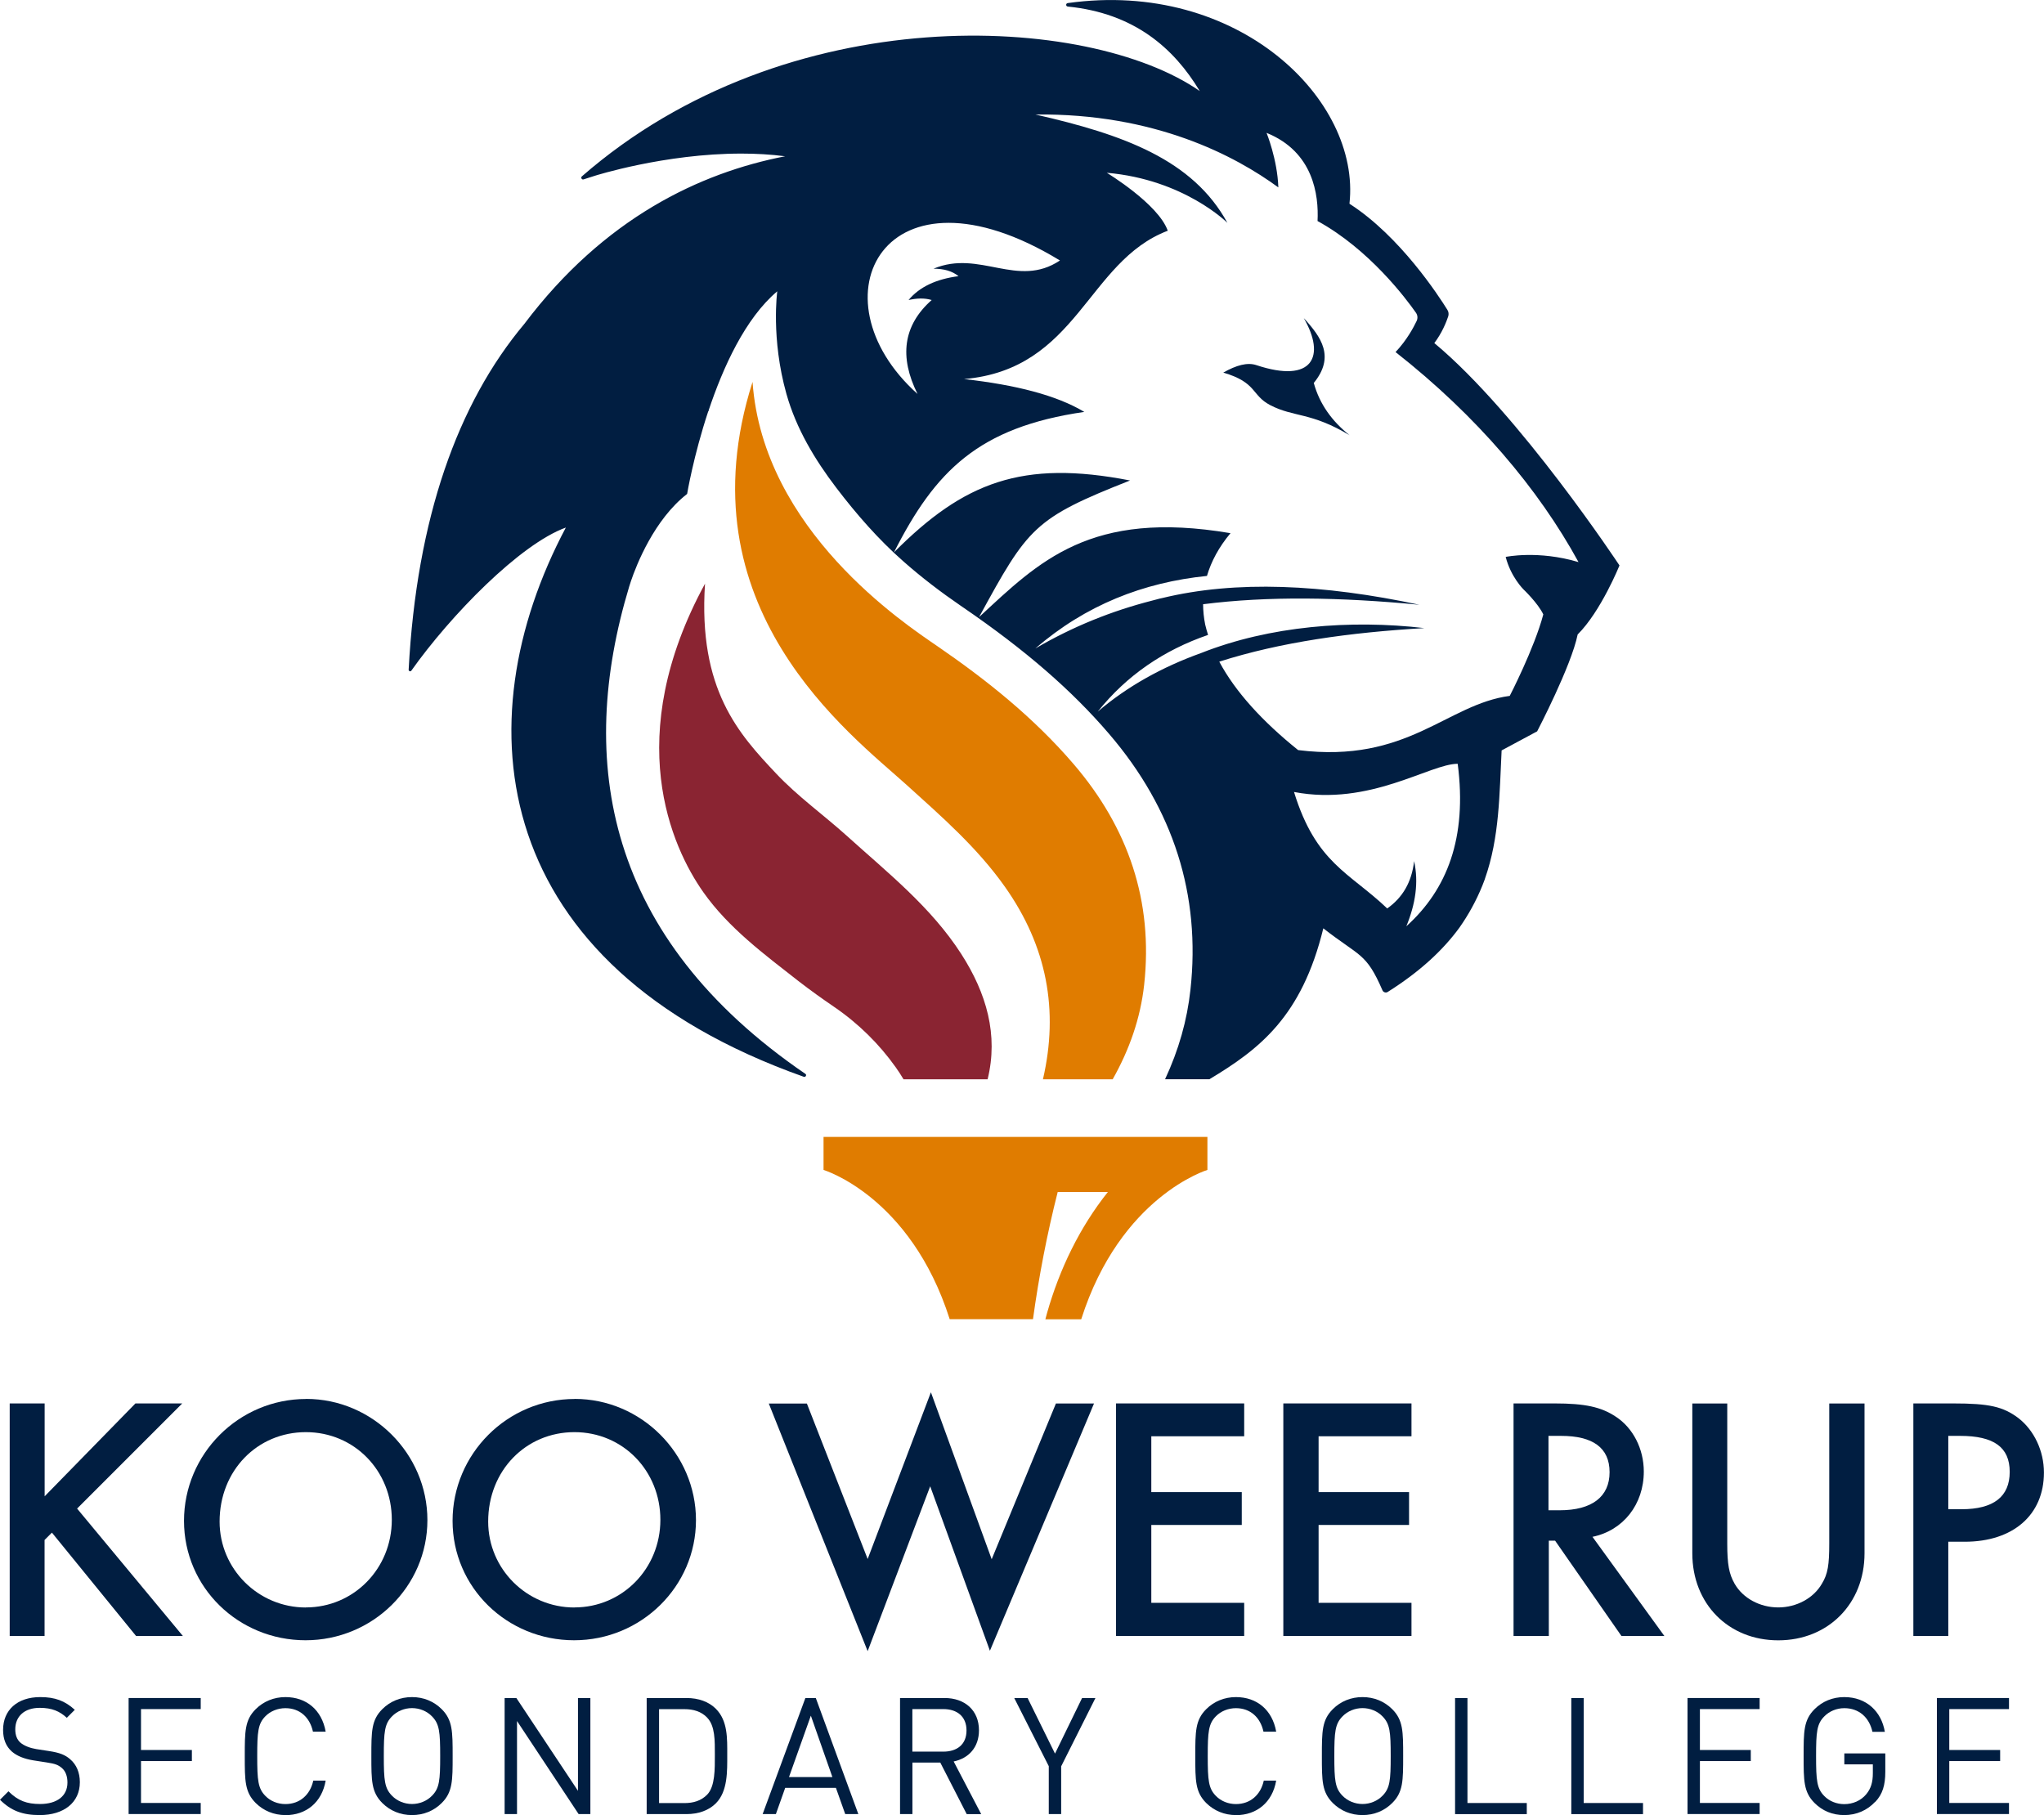
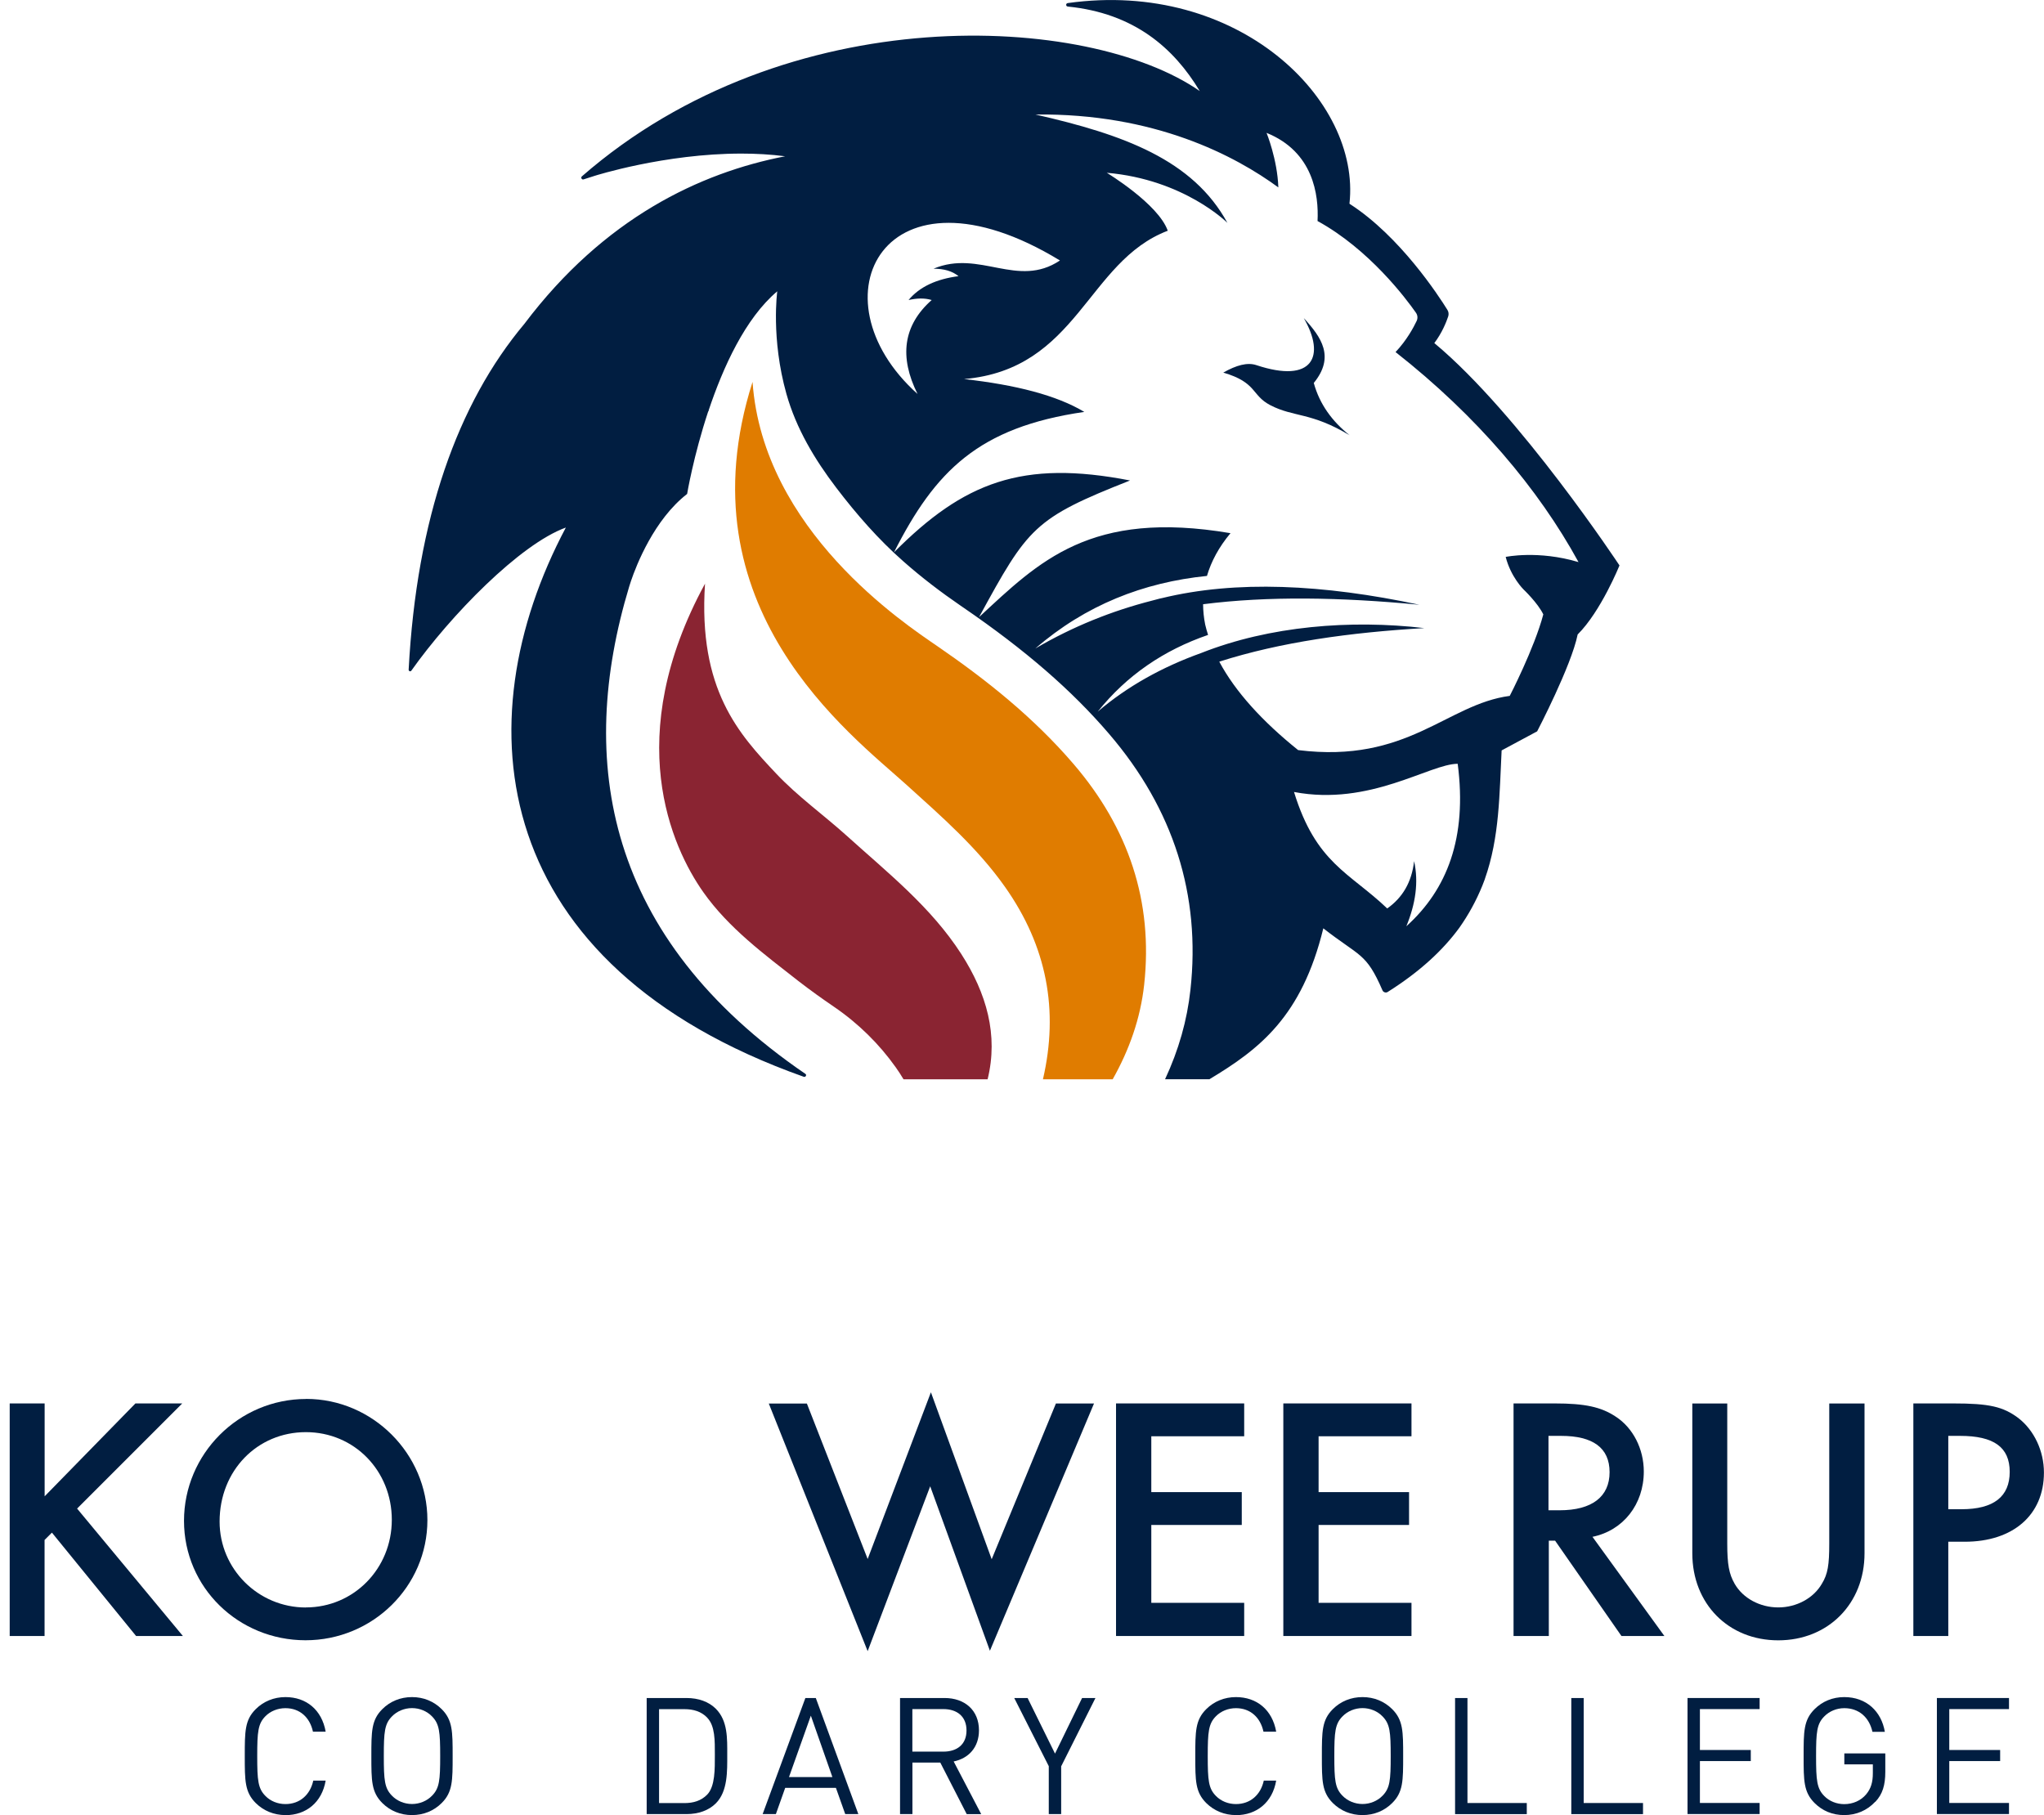
<svg xmlns="http://www.w3.org/2000/svg" id="uuid-e7a9c990-33d9-40dc-8ca0-7e9d2fe683aa" viewBox="0 0 311.81 276.9">
  <g id="uuid-d3dedb0a-1da3-4c8f-bbd0-f64665786fdd">
    <g>
      <g>
        <g>
          <path d="m20.66,214.1h7.14l-16.04,16.04,16.14,19.44h-7.14l-12.84-15.77-1.12,1.12v14.65H1.48v-35.48h5.33v14.17l13.85-14.17Z" style="fill:#011e41;" />
          <path d="m46.71,213.41c10.12,0,18.49,8.36,18.49,18.49s-8.36,18.33-18.59,18.33-18.54-8.05-18.54-18.22,8.31-18.59,18.65-18.59Zm-.05,31.81c7.3,0,13.11-5.91,13.11-13.37s-5.7-13.37-13.11-13.37-13.16,5.86-13.16,13.64c0,7.25,5.91,13.11,13.16,13.11Z" style="fill:#011e41;" />
-           <path d="m87.68,213.41c10.12,0,18.49,8.36,18.49,18.49s-8.36,18.33-18.59,18.33-18.54-8.05-18.54-18.22,8.31-18.59,18.65-18.59Zm-.05,31.81c7.3,0,13.11-5.91,13.11-13.37s-5.7-13.37-13.11-13.37-13.16,5.86-13.16,13.64c0,7.25,5.91,13.11,13.16,13.11Z" style="fill:#011e41;" />
          <path d="m132.37,237.81l9.64-25.41,9.27,25.47,9.8-23.76h5.81l-15.88,37.72-9.11-25.09-9.54,25.15-15.08-37.77h5.81l9.27,23.71Z" style="fill:#011e41;" />
          <path d="m175.63,219.11v8.52h13.8v5.01h-13.8v11.88h14.17v5.06h-19.55v-35.48h19.55v5.01h-14.17Z" style="fill:#011e41;" />
          <path d="m201.15,219.11v8.52h13.8v5.01h-13.8v11.88h14.17v5.06h-19.55v-35.48h19.55v5.01h-14.17Z" style="fill:#011e41;" />
          <path d="m253.9,249.58h-6.55l-10.12-14.54h-.96v14.54h-5.38v-35.48h6.29c4.58,0,7.08.53,9.32,2.03,2.61,1.7,4.26,4.9,4.26,8.36,0,5.01-3.14,9-7.83,9.96l10.97,15.13Zm-15.98-19.18c4.95,0,7.62-2.08,7.62-5.81s-2.56-5.54-7.4-5.54h-1.92v11.35h1.7Z" style="fill:#011e41;" />
          <path d="m263.49,235.47c0,3.2.27,4.63,1.12,6.13,1.28,2.24,3.89,3.62,6.66,3.62s5.38-1.39,6.66-3.62c.91-1.49,1.12-2.88,1.12-6.13v-21.36h5.38v22.86c0,7.67-5.54,13.27-13.16,13.27s-13.11-5.59-13.11-13.27v-22.86h5.33v21.36Z" style="fill:#011e41;" />
          <path d="m297.21,249.58h-5.33v-35.48h6.07c5.49,0,7.62.48,9.96,2.24,2.4,1.87,3.89,5.01,3.89,8.31,0,6.45-4.69,10.55-12.09,10.55h-2.5v14.38Zm2.02-19.34c4.9,0,7.35-1.92,7.35-5.7s-2.45-5.49-7.56-5.49h-1.81v11.19h2.02Z" style="fill:#011e41;" />
        </g>
        <g>
-           <path d="m6.07,276.9c-2.66,0-4.4-.67-6.07-2.34l1.29-1.29c1.47,1.47,2.84,1.94,4.82,1.94,2.59,0,4.18-1.22,4.18-3.28,0-.92-.27-1.72-.85-2.21s-1.02-.65-2.31-.85l-2.06-.32c-1.39-.23-2.49-.67-3.26-1.34-.9-.8-1.34-1.89-1.34-3.31,0-3.01,2.16-5,5.67-5,2.26,0,3.76.57,5.27,1.94l-1.22,1.22c-1.09-1-2.26-1.52-4.13-1.52-2.36,0-3.73,1.32-3.73,3.28,0,.87.25,1.57.8,2.04.55.47,1.47.82,2.39.97l1.94.3c1.67.25,2.49.6,3.23,1.24.97.82,1.49,2.04,1.49,3.51,0,3.11-2.44,5.02-6.12,5.02Z" style="fill:#011e41;" />
-           <path d="m19.62,276.75v-17.71h11v1.69h-9.11v6.24h7.76v1.69h-7.76v6.39h9.11v1.69h-11Z" style="fill:#011e41;" />
          <path d="m43.54,276.9c-1.74,0-3.33-.65-4.53-1.84-1.67-1.67-1.67-3.41-1.67-7.16s0-5.5,1.67-7.16c1.19-1.19,2.79-1.84,4.53-1.84,3.18,0,5.55,1.94,6.14,5.27h-1.94c-.47-2.16-1.99-3.58-4.2-3.58-1.17,0-2.29.45-3.06,1.24-1.12,1.14-1.24,2.36-1.24,6.07s.12,4.93,1.24,6.07c.77.8,1.89,1.25,3.06,1.25,2.21,0,3.78-1.42,4.25-3.58h1.89c-.57,3.33-2.98,5.27-6.14,5.27Z" style="fill:#011e41;" />
          <path d="m67.38,275.06c-1.19,1.19-2.76,1.84-4.53,1.84s-3.33-.65-4.53-1.84c-1.67-1.67-1.67-3.41-1.67-7.16s0-5.5,1.67-7.16c1.19-1.19,2.76-1.84,4.53-1.84s3.33.65,4.53,1.84c1.67,1.67,1.67,3.41,1.67,7.16s0,5.5-1.67,7.16Zm-1.47-13.21c-.77-.8-1.89-1.27-3.06-1.27s-2.29.47-3.06,1.27c-1.12,1.14-1.24,2.34-1.24,6.05s.12,4.9,1.24,6.04c.77.8,1.89,1.27,3.06,1.27s2.29-.47,3.06-1.27c1.12-1.14,1.24-2.34,1.24-6.04s-.12-4.9-1.24-6.05Z" style="fill:#011e41;" />
-           <path d="m88.27,276.75l-9.4-14.2v14.2h-1.89v-17.71h1.79l9.4,14.16v-14.16h1.89v17.71h-1.79Z" style="fill:#011e41;" />
          <path d="m109.2,275.11c-1.07,1.07-2.64,1.64-4.48,1.64h-6.07v-17.71h6.07c1.84,0,3.41.57,4.48,1.64,1.84,1.84,1.74,4.55,1.74,7.02s.1,5.57-1.74,7.41Zm-1.32-13.08c-.92-.95-2.12-1.29-3.48-1.29h-3.86v14.33h3.86c1.37,0,2.56-.35,3.48-1.29,1.22-1.27,1.17-3.91,1.17-6.07s.05-4.4-1.17-5.67Z" style="fill:#011e41;" />
          <path d="m128.94,276.75l-1.42-4h-7.74l-1.42,4h-2.02l6.52-17.71h1.59l6.49,17.71h-2.02Zm-5.25-15l-3.33,9.35h6.62l-3.28-9.35Z" style="fill:#011e41;" />
          <path d="m147.47,276.75l-4.03-7.86h-4.25v7.86h-1.89v-17.71h6.79c3.09,0,5.25,1.87,5.25,4.93,0,2.59-1.57,4.28-3.86,4.75l4.2,8.03h-2.21Zm-3.56-16.02h-4.73v6.49h4.73c2.06,0,3.53-1.07,3.53-3.23s-1.47-3.26-3.53-3.26Z" style="fill:#011e41;" />
          <path d="m161.88,269.44v7.31h-1.89v-7.31l-5.27-10.4h2.04l4.18,8.48,4.13-8.48h2.04l-5.22,10.4Z" style="fill:#011e41;" />
          <path d="m188.54,276.9c-1.74,0-3.33-.65-4.53-1.84-1.67-1.67-1.67-3.41-1.67-7.16s0-5.5,1.67-7.16c1.19-1.19,2.79-1.84,4.53-1.84,3.18,0,5.55,1.94,6.14,5.27h-1.94c-.47-2.16-1.99-3.58-4.2-3.58-1.17,0-2.29.45-3.06,1.24-1.12,1.14-1.24,2.36-1.24,6.07s.12,4.93,1.24,6.07c.77.8,1.89,1.25,3.06,1.25,2.21,0,3.78-1.42,4.25-3.58h1.89c-.57,3.33-2.98,5.27-6.14,5.27Z" style="fill:#011e41;" />
          <path d="m212.38,275.06c-1.19,1.19-2.76,1.84-4.53,1.84s-3.33-.65-4.53-1.84c-1.67-1.67-1.67-3.41-1.67-7.16s0-5.5,1.67-7.16c1.19-1.19,2.76-1.84,4.53-1.84s3.33.65,4.53,1.84c1.67,1.67,1.67,3.41,1.67,7.16s0,5.5-1.67,7.16Zm-1.47-13.21c-.77-.8-1.89-1.27-3.06-1.27s-2.29.47-3.06,1.27c-1.12,1.14-1.24,2.34-1.24,6.05s.12,4.9,1.24,6.04c.77.8,1.89,1.27,3.06,1.27s2.29-.47,3.06-1.27c1.12-1.14,1.24-2.34,1.24-6.04s-.12-4.9-1.24-6.05Z" style="fill:#011e41;" />
          <path d="m221.97,276.75v-17.71h1.89v16.02h9.05v1.69h-10.95Z" style="fill:#011e41;" />
          <path d="m239.7,276.75v-17.71h1.89v16.02h9.05v1.69h-10.95Z" style="fill:#011e41;" />
          <path d="m257.43,276.75v-17.71h11v1.69h-9.11v6.24h7.76v1.69h-7.76v6.39h9.11v1.69h-11Z" style="fill:#011e41;" />
          <path d="m286.07,274.86c-1.24,1.34-2.91,2.04-4.73,2.04s-3.33-.65-4.53-1.84c-1.67-1.67-1.67-3.41-1.67-7.16s0-5.5,1.67-7.16c1.19-1.19,2.76-1.84,4.53-1.84,3.38,0,5.67,2.19,6.19,5.3h-1.89c-.5-2.24-2.09-3.61-4.3-3.61-1.17,0-2.29.47-3.06,1.27-1.12,1.14-1.24,2.34-1.24,6.05s.12,4.93,1.24,6.07c.77.8,1.89,1.25,3.06,1.25,1.29,0,2.54-.52,3.36-1.52.72-.87,1-1.84,1-3.21v-1.34h-4.35v-1.67h6.25v2.81c0,2.04-.42,3.41-1.52,4.58Z" style="fill:#011e41;" />
          <path d="m295.47,276.75v-17.71h11v1.69h-9.11v6.24h7.76v1.69h-7.76v6.39h9.11v1.69h-11Z" style="fill:#011e41;" />
        </g>
      </g>
-       <path d="m144.89,201.25h12.69c.9-6.53,2.15-13.01,3.77-19.4h1.66c2.56,0,3.43,0,5.99,0-4.31,5.41-7.36,11.75-9.26,18.41-.09.33-.18.66-.27,1h5.47c5.99-18.8,19.25-22.78,19.25-22.78v-5.04h-58.56v5.04s13.26,3.98,19.25,22.78Z" style="fill:#e07c00;" />
      <g>
        <path d="m200.41,58.43c3.27-3.99,1.16-6.99-1.52-9.9,3.37,5.8,1.41,10.05-7.24,7.17-1.36-.45-3.03,0-5.04,1.14,5.19,1.52,4.25,3.45,7.17,4.97,3.59,1.87,6.21,1.04,12.1,4.59-2.67-2.13-4.57-4.73-5.46-7.96Z" style="fill:#011e41;" />
        <path d="m218.79,52.36c1.21-1.6,1.85-3.25,2.13-4.08.11-.34.07-.71-.12-1.01-1.35-2.17-7.21-11.19-14.85-16.13-.04-.02-.05-.05-.09-.07,1.76-15.86-17-34.24-42.98-30.6-.32.05-.32.5.02.53,10.09,1.01,16.16,6.3,20.12,12.89C166,2.05,120.11-.42,88.76,26.91c-.2.18-.02.53.25.46.57-.18,1.14-.36,1.72-.55,0,0,10.64-3.39,22.36-3.39,2.2,0,4.46.12,6.68.41-12.98,2.52-27.6,9.41-39.78,25.57-10.18,12.13-16.43,29.69-17.65,52.74-.02.23.27.36.41.16,5.95-8.4,16.55-19.29,23.57-21.83-15.88,29.91-11.67,66.77,36.3,83.79.27.09.48-.28.25-.44-30.51-20.85-34.93-47.72-26.89-74.34.09-.3.2-.59.28-.87.82-2.42,3.53-9.36,8.56-13.27,0,0,.96-5.77,3.21-12.57.04-.05.07-.11.11-.16-.02,0-.04,0-.05.02,2.2-6.59,5.59-14.08,10.48-18.2,0,0-.99,7.16,1.4,15.66,1.49,5.28,4.31,9.99,7.61,14.32,3.08,4.04,6.41,7.86,10.23,11.22,2.77,2.45,5.71,4.69,8.76,6.78l.41.28c9.45,6.48,16.5,12.59,22.22,19.27,9.82,11.45,13.99,24.6,12.4,39.03-.51,4.67-1.79,9.18-3.87,13.64h6.77c7.62-4.58,14.08-9.54,17.37-23.02,5.59,4.37,6.52,3.68,9.02,9.45.12.3.51.43.78.27,4.97-3.13,8.47-6.41,10.96-9.82,1.39-1.97,2.56-4.1,3.5-6.41.12-.3.25-.62.36-.94.02-.02.02-.05.02-.07,2.26-6.38,2.22-13.02,2.56-19.62l5.42-2.91s5.22-10,6.18-14.78c3.55-3.52,6.38-10.53,6.38-10.53,0,0-15.24-23.09-28.22-33.9Zm-57.1-12.62c-6.48,4.32-12.23-1.71-19.28,1.25,1.6,0,2.87.37,3.81,1.14-3.4.44-5.96,1.64-7.62,3.64,1.22-.27,2.41-.34,3.53,0-4.38,3.88-4.97,8.69-2.16,14.33-16.38-14.67-5.01-36.63,21.73-20.36Zm52.84,101.58c1.4-3.4,1.91-6.72,1.19-9.95-.36,3.24-1.79,5.59-4.1,7.22-5.76-5.5-10.86-6.85-14.22-17.77,11.6,2.21,20.7-4.3,24.97-4.3,1.47,11.29-1.62,19.2-7.85,24.8Zm17.86-51.42s2.2,2.08,3.04,3.83c-1.38,5.2-5.12,12.43-5.12,12.43-9.65,1.28-15.55,10.36-32.28,8.27-5.41-4.34-9.58-8.89-12.03-13.49,9.32-2.98,19.94-4.46,31.28-5.12-11.25-1.31-23.6-.33-34.04,3.8-5.96,2.14-11.25,5.08-15.78,8.94,4.43-5.54,10.08-9.38,16.83-11.7-.16-.53-.33-1.06-.44-1.58-.21-1.04-.31-2.07-.32-3.1,9.84-1.26,20.98-1.08,33,.08-14.71-3.13-27.98-3.77-39.29-1.01-.11.03-.22.05-.33.07-.39.1-.78.2-1.17.31-6.1,1.56-12.05,3.93-17.8,7.3,7.66-6.63,16.47-10.08,26.18-11.07.65-2.21,1.81-4.39,3.59-6.52-21.39-3.63-29.2,4.32-38.36,12.81,7.48-13.71,8.38-15.07,23.04-20.85-16.44-3.2-25.36.25-36.02,10.97,6.29-12.4,12.88-19.09,29.04-21.43-4.21-2.53-10.46-4.13-18.35-5.01,17.4-1.51,18.73-17.92,31.08-22.63-1.44-4.09-9.3-8.84-9.3-8.84,11.79,1.01,18.4,7.64,18.4,7.64-5.27-9.64-15.85-13.48-29.29-16.53,18.23-.22,30.51,6.32,37.06,11.12-.15-4.29-1.8-8.32-1.8-8.32,7.14,2.88,7.98,9.48,7.78,13.45,7.88,4.32,13.51,11.84,15.01,13.99.26.37.3.84.11,1.25-.47.99-1.51,2.94-3.22,4.75,12.42,9.76,21.81,20.88,27.91,32.04-6.17-1.84-11.11-.79-11.11-.79.78,3.06,2.72,4.96,2.72,4.96Z" style="fill:#011e41;" />
      </g>
      <path d="m138.3,119.74c5.35,4.84,10.79,9.58,15.01,15.56,6.4,9.06,8.23,18.83,5.79,29.35h10.64c2.54-4.51,4.23-9.27,4.8-14.42,1.4-12.75-2.42-23.93-10.74-33.64-6.05-7.06-13.21-12.8-20.83-18.03-4.94-3.39-26.57-17.63-28.17-40.3-10.97,34.45,14.98,53.77,23.51,61.49Z" style="fill:#e07c00;" />
      <path d="m121.82,149.68c1.75,1.36,3.56,2.65,5.39,3.9,3.7,2.52,6.91,5.68,9.44,9.25.42.6.82,1.2,1.18,1.82h12.83c1.66-6.75-.15-13.1-4.03-19.13-4.61-7.16-11.24-12.4-17.46-18.02-3.55-3.2-7.47-5.99-10.76-9.48-5.66-6.01-11.93-12.78-10.86-28.98-12.72,23.39-5.14,40.15-.25,47.08,3.85,5.45,9.29,9.47,14.53,13.57Z" style="fill:#8a2432;" />
    </g>
  </g>
</svg>